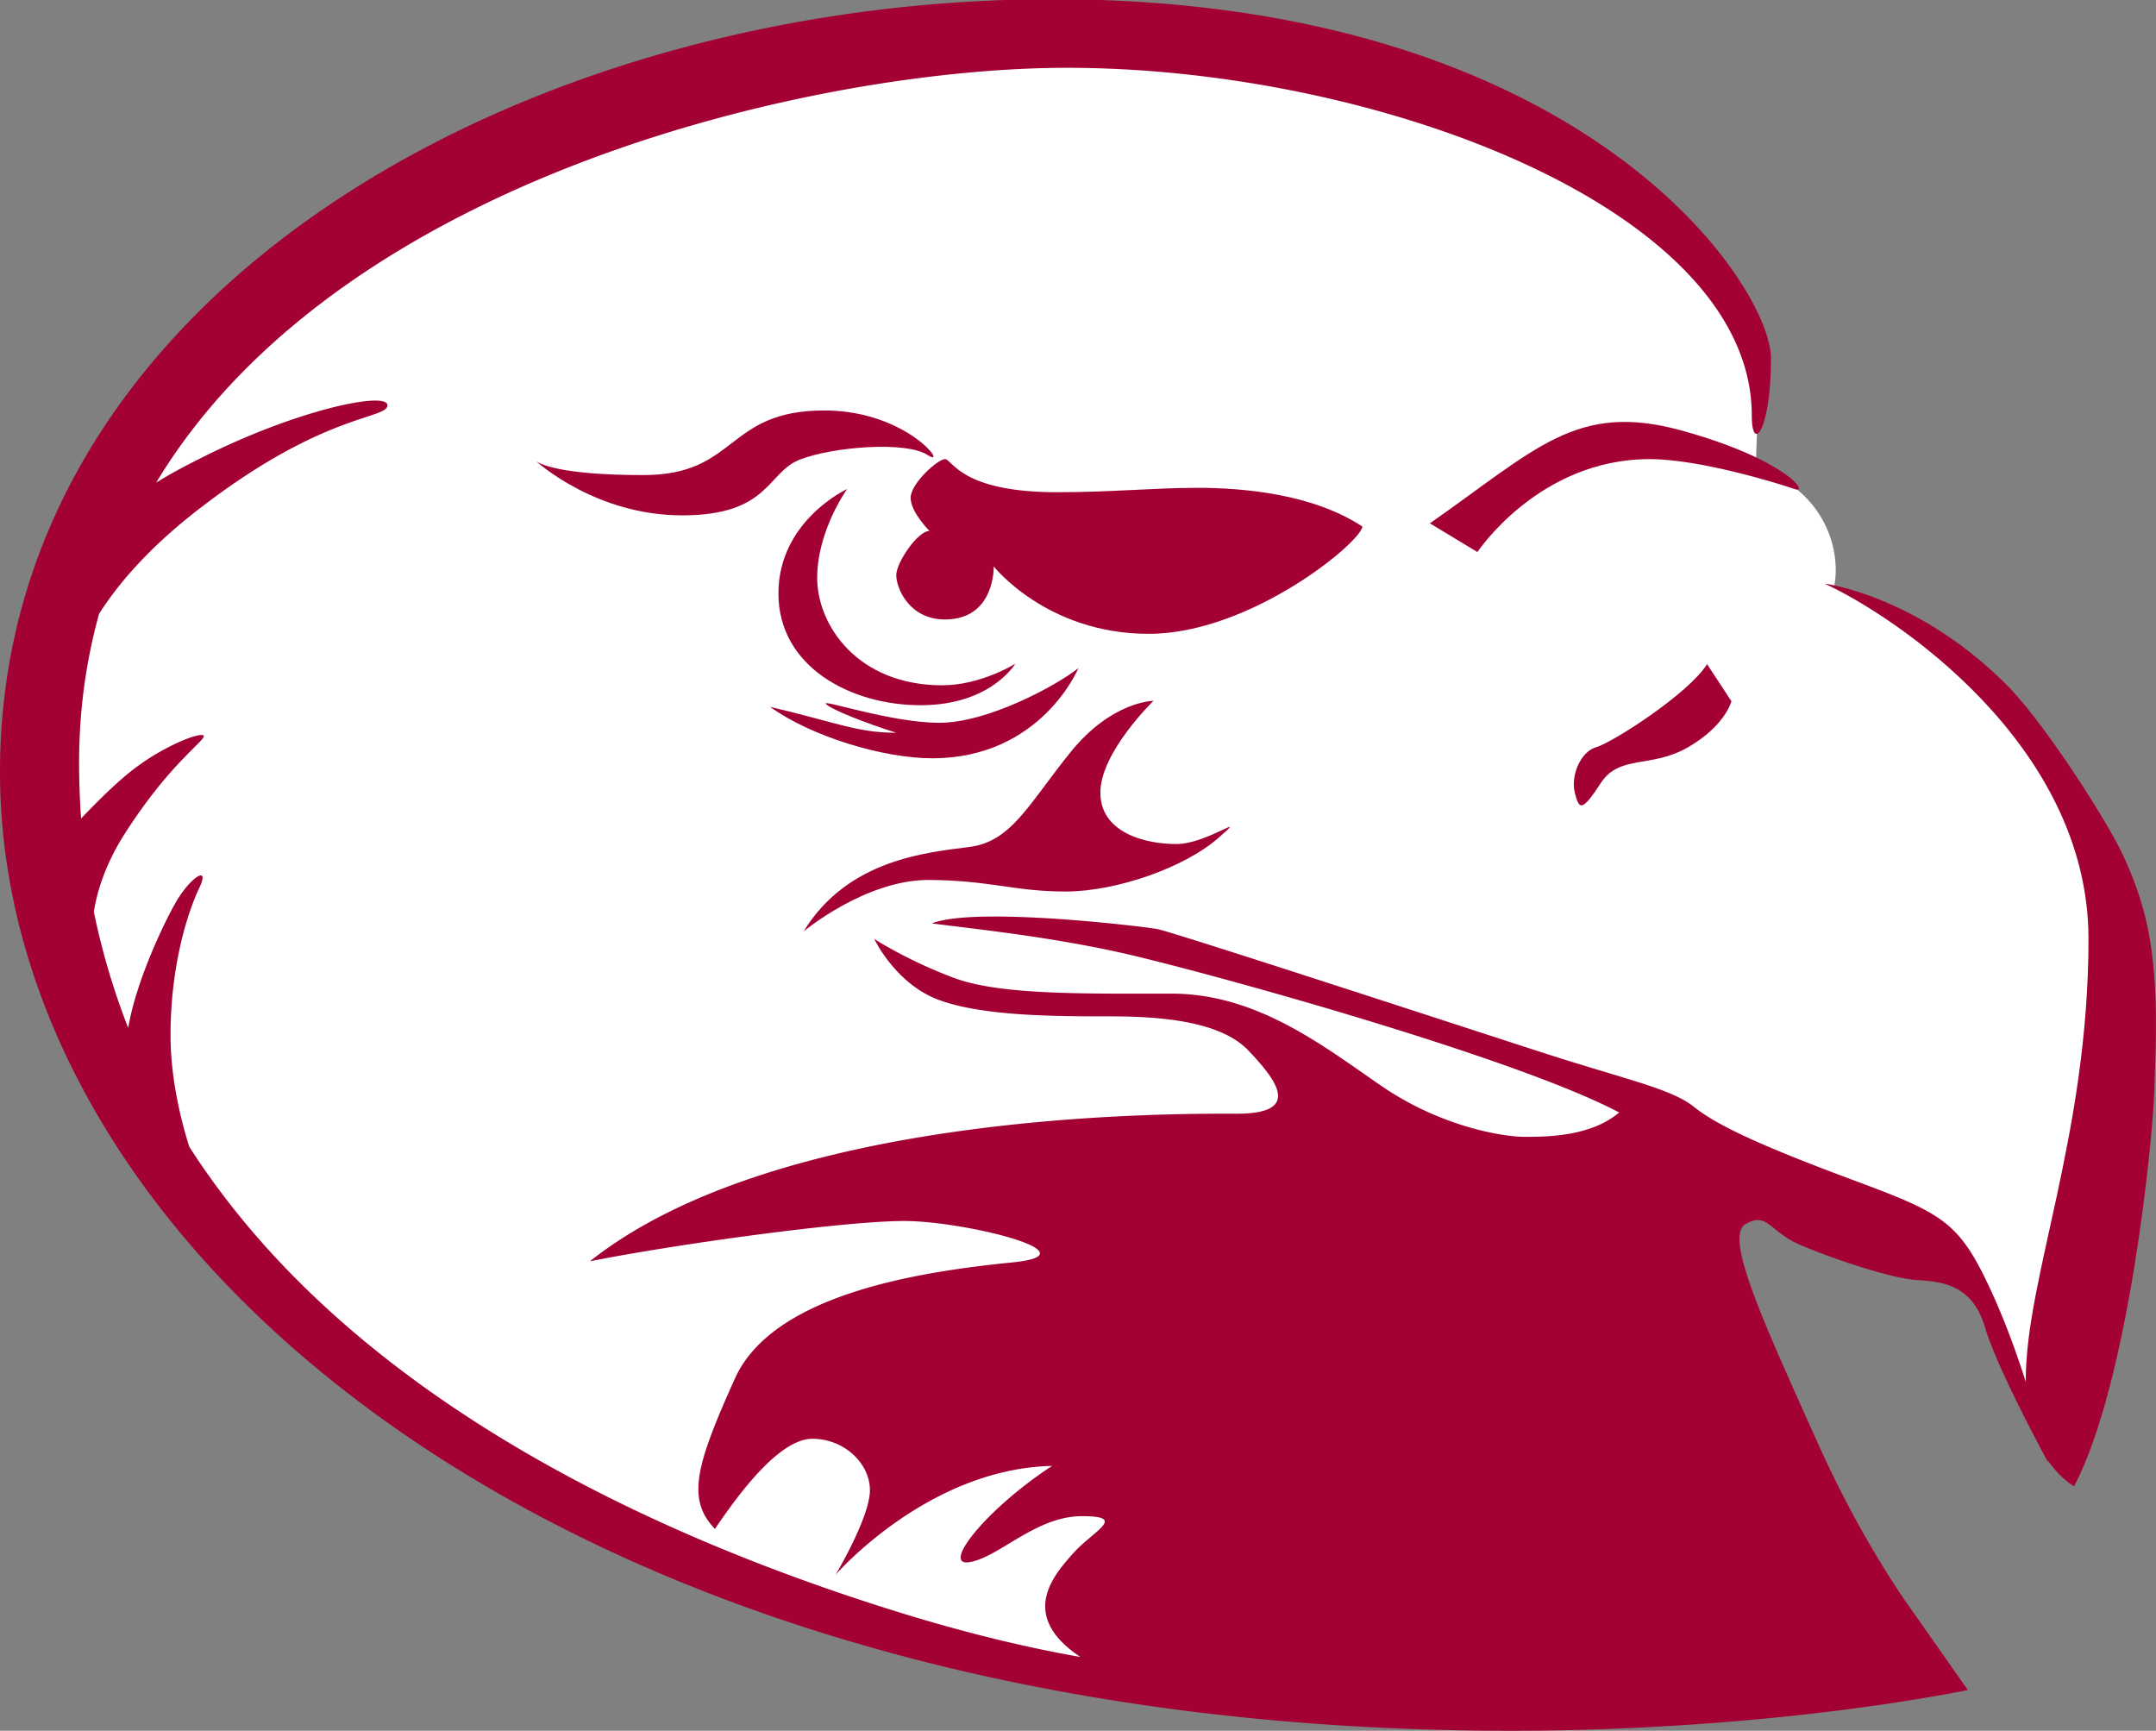
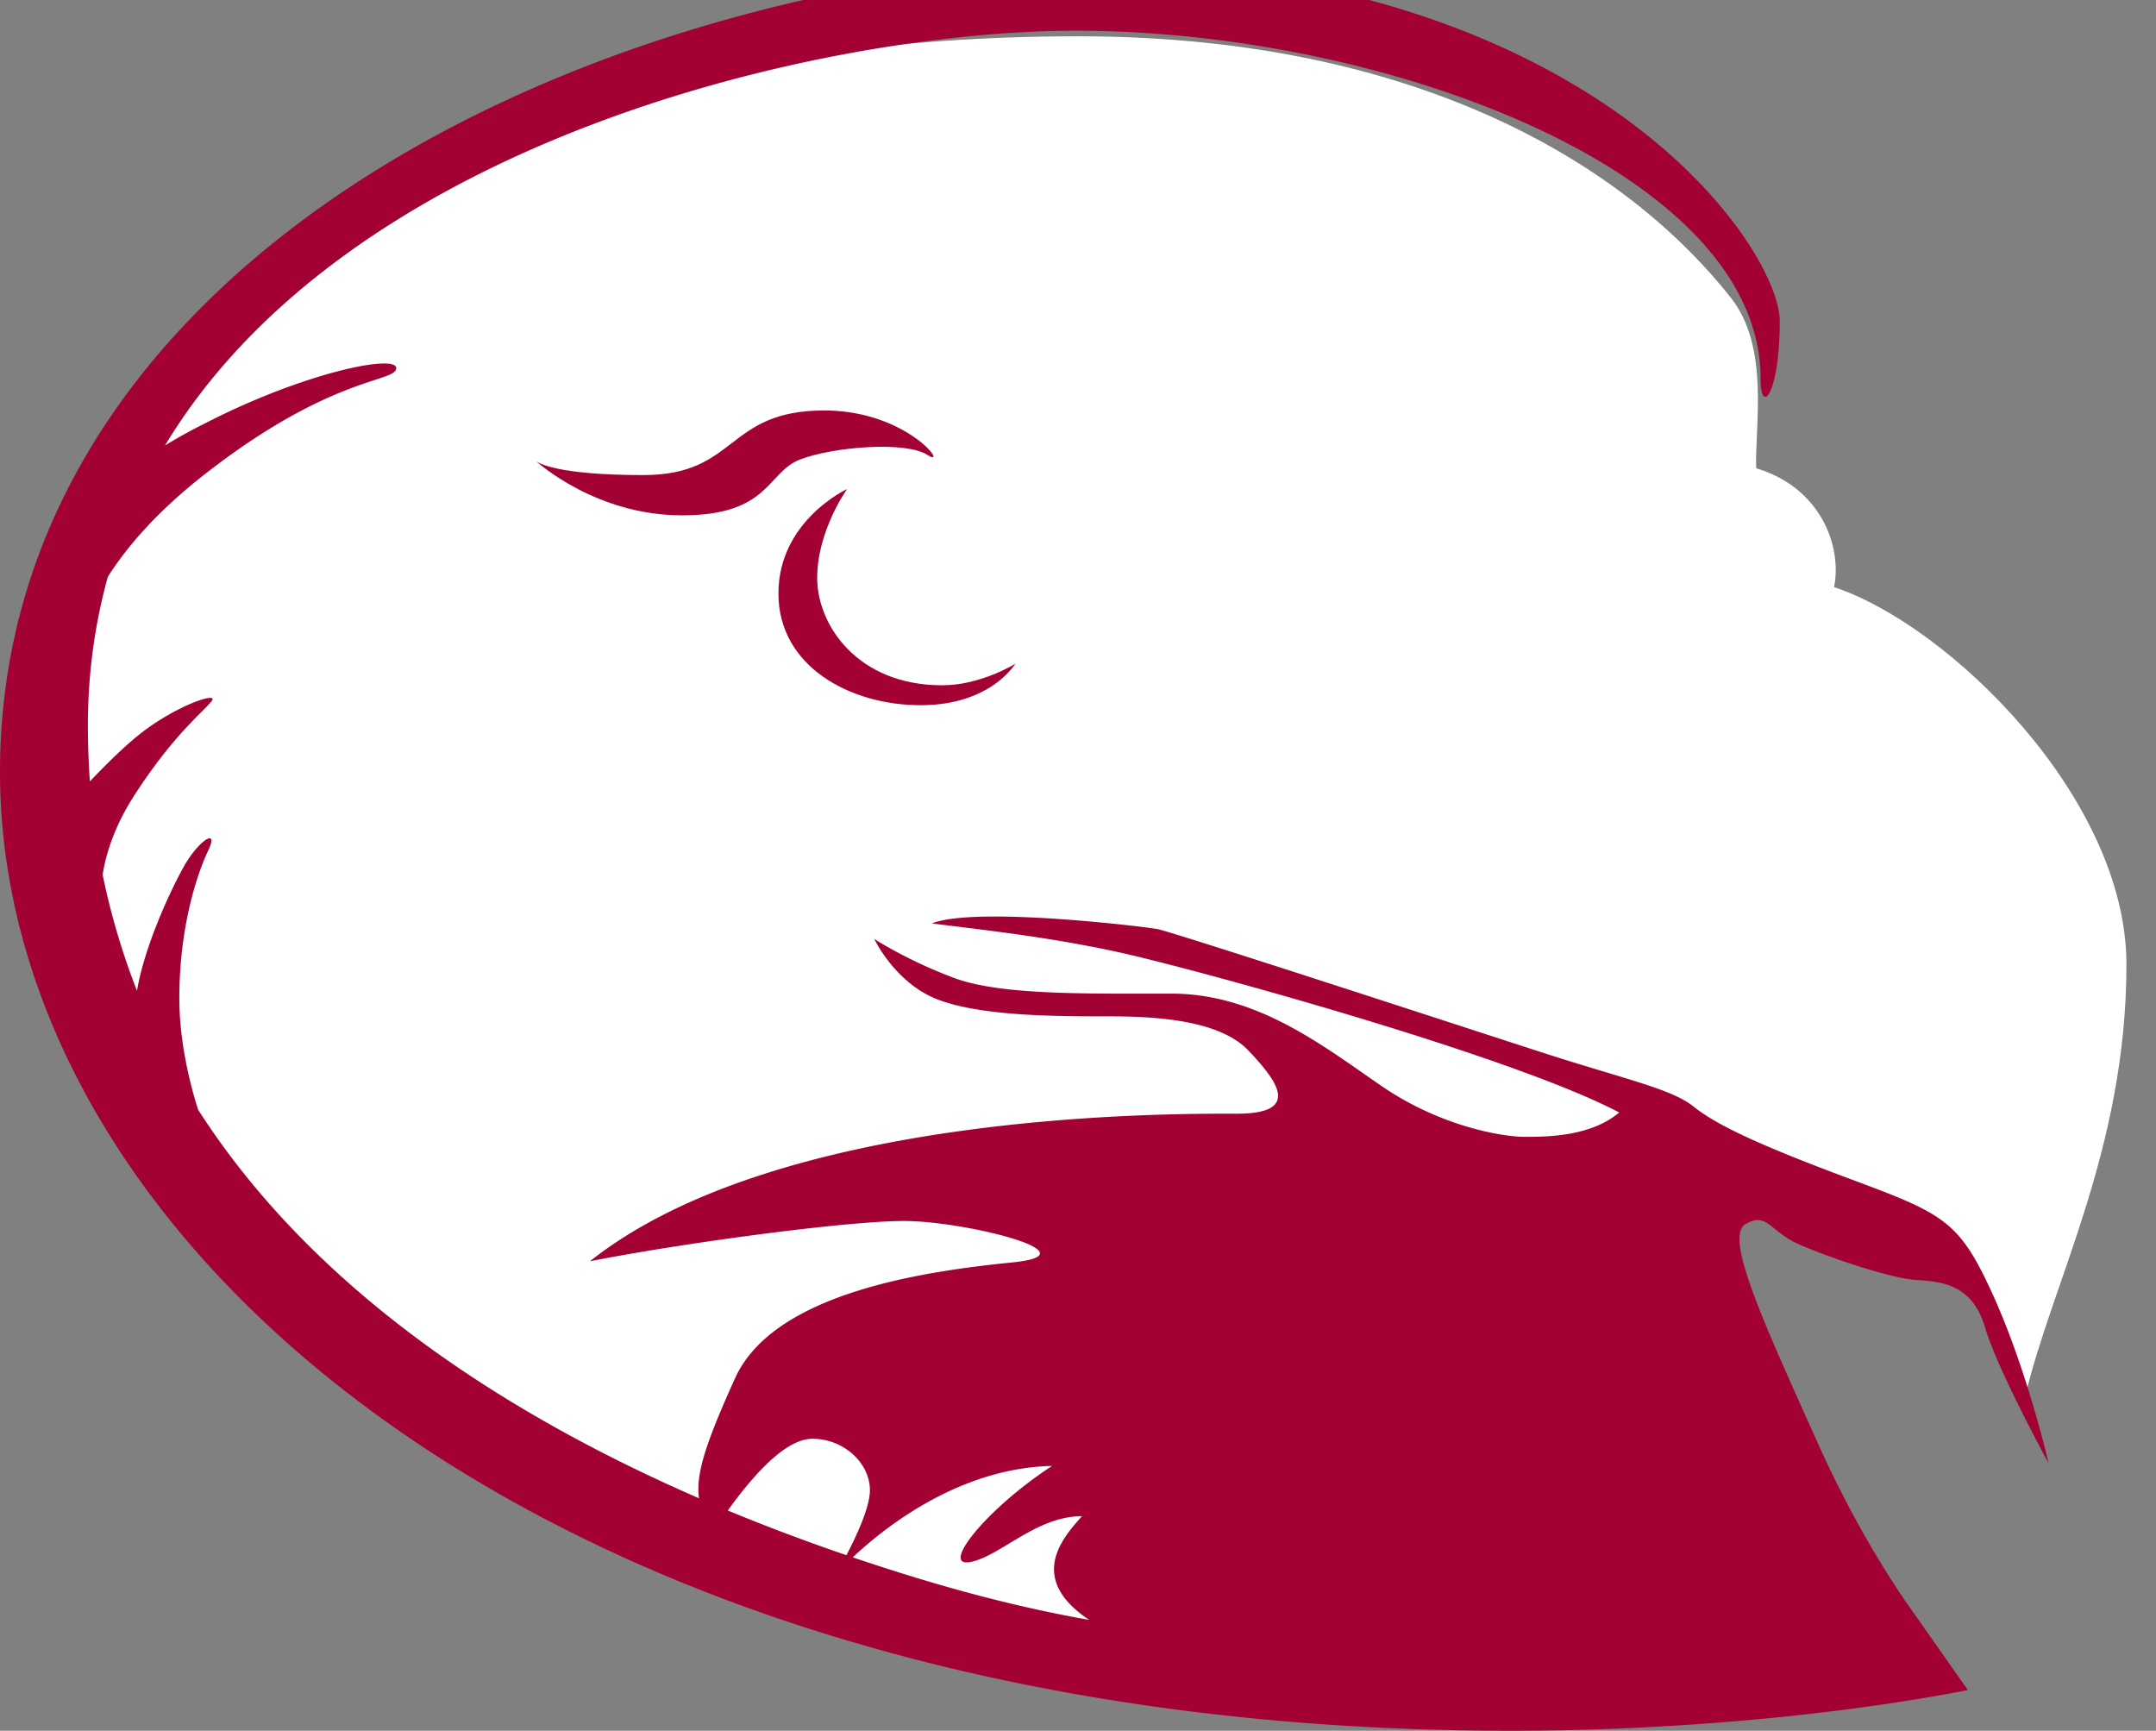
<svg xmlns="http://www.w3.org/2000/svg" width="223" height="179" viewBox="0 0 223 179" fill="none">
  <rect x="0" y="0" width="223" height="179" fill="#808080" stroke="none" />
  <defs />
  <g clip-path="url(#clip0)">
    <path d="M219.943 99.751c0 19.101-7.767 33.045-10.493 44.761-4.131-3.053 3.181-19.307-33.38-23.102-6.775-.702-2.52 8.91 12.6 50.659-10.121 2.393-23.424 3.548-41.022 3.548-79.484.041-143.93-42.079-143.93-93.976 0-33.787 28.299-77.887 107.823-77.887 32.802 0 55.399 11.757 67.503 27.062 4.049 5.116 2.438 13.408 2.603 17.616 6.569 1.939 8.923 7.962 8.056 12.293 11.774 3.878 30.24 21.741 30.24 39.026z" fill="white" />
    <path d="M85.267 42.45c-10.245 0-8.923 6.683-18.714 6.683-9.089 0-10.865-1.279-11.113-1.444.29.248 6.28 5.61 15.12 5.61 9.047 0 8.758-4.455 12.187-5.775 3.429-1.32 10.989-1.938 13.22-.453 2.23 1.444-2.066-4.62-10.7-4.62zM80.516 61.386c0 7.55 7.436 11.55 14.707 11.55 7.271 0 9.791-4.29 9.791-4.29s-3.553 2.228-7.56 2.228c-8.758 0-12.93-6.23-12.93-11.097 0-4.91 3.098-9.2 3.098-9.2s-7.106 3.26-7.106 10.809z" fill="#A30134" />
-     <path d="M111.541 69.1c-2.231 1.774-9.336 5.652-14.376 5.652-5.04 0-12.311-2.517-11.733-1.94.579.579 4.008 1.94 7.271 2.971-4.007 0-6.073-1.031-13.054-2.681 4.296 3.094 11.732 5.322 16.772 5.322 11.278 0 15.12-9.324 15.12-9.324zM110.219 92.202c5.33 0 12.311-2.516 15.74-5.486 3.429-2.97-1.033.577-4.296.577-3.264 0-7.85-1.196-7.85-5.322 0-4.166 5.495-9.488 5.495-9.488s-4.297 0-8.593 5.322c-4.296 5.321-6.073 9.2-10.369 9.777-4.297.577-12.6 1.196-17.227 8.746 0 0 6.362-5.322 12.93-5.322 6.445.041 8.8 1.196 14.17 1.196zM140.914 54.455c-5.205-3.424-12.476-4.002-17.062-4.002-4.585 0-8.758.454-14.542.454-9.956 0-10.823-3.424-11.567-3.424-.743 0-3.553 2.516-3.553 4.002 0 1.485 1.942 3.424 1.942 3.424-1.198 0-3.429 3.259-3.429 4.579 0 1.32 1.322 4.579 5.04 4.579 5.205 0 5.04-5.487 5.04-5.487s5.495 6.972 16.029 6.972c10.535 0 21.978-9.488 22.102-11.097zM147.896 54.125l4.916 2.97s6.362-9.612 17.805-9.612c5.205 0 13.344 2.517 14.996 3.094 1.652.578-.909-3.094-11.732-6.064-10.824-2.97-14.997 1.939-25.985 9.612zM165.122 77.268c-1.652.454-2.685 2.97-2.23 4.745.454 1.773.743 1.938 2.685-1.032 1.942-2.97 5.205-1.485 9.047-3.713 3.842-2.227 4.462-4.744 4.462-4.744l-2.52-3.837c-1.942 3.094-9.832 8.127-11.444 8.581zM219.612 88.49c-1.569-3.384-7.601-12.913-11.691-17.286-9.377-9.612-19.21-10.85-19.21-10.85 7.106 3.259 27.307 16.584 27.307 36.757s-6.486 35.066-6.486 45.585c0 8.375 4.999 11.015 4.999 11.015 5.618-10.684 8.18-35.849 8.304-41.212.082-3.094.372-7.962-.124-12.748-.289-2.722-.785-6.27-3.099-11.262z" fill="#A30134" />
-     <path d="M198.213 167.201c-2.066-2.846-6.238-9.117-10.245-18.069-5.66-12.582-9.626-21.204-7.436-22.524 2.231-1.32 2.52.742 5.494 2.062 2.975 1.321 9.502 3.548 12.187 3.713 2.685.165 5.784.454 7.106 4.909 1.322 4.456 6.568 14.027 6.568 14.027s-2.148-9.406-5.701-17.286c-3.553-7.838-5.04-8.457-14.996-12.169-9.956-3.713-13.798-5.652-16.029-7.426s-6.527-2.682-14.831-5.322c-8.303-2.681-39.039-12.747-40.65-13.036-1.653-.289-18.838-2.352-23.3-.578 4.462.578 11.732 1.32 19.292 2.97 7.561 1.651 40.651 10.685 51.805 16.585-2.974 2.516-7.56 2.516-9.791 2.516-2.23 0-8.592-1.031-14.707-5.198-6.072-4.166-12.93-9.612-21.812-9.612-8.923 0-17.805.165-22.556-1.65-4.751-1.774-8.18-4.002-8.18-4.002s2.23 4.744 6.817 6.353c4.585 1.651 12.186 1.651 17.64 1.651 5.494 0 11.443.577 14.252 3.547 2.809 2.971 5.66 6.518-1.198 6.518-6.816 0-47.343-.288-66.925 15.264 8.923-1.774 26.274-4.166 32.512-4.166 6.239 0 20.037 3.424 11.113 4.29-8.923.908-24.621 3.094-28.629 12.005-4.007 8.911-5.04 12.459-2.065 15.553 2.809-4.167 6.816-9.324 10.08-9.324 3.263 0 5.949 2.517 5.949 5.322s-3.553 8.746-3.553 8.746 9.501-10.974 22.391-11.262c-6.982 4.579-11.567 10.519-8.469 9.942 3.098-.578 6.816-4.745 11.567-4.745s1.198 1.486-.909 3.837c-1.859 2.104-5.825 6.353.744 10.726-5.412-.949-11.278-2.351-17.681-4.29-23.135-7.055-56.97-21.163-74.485-48.473-.868-2.723-1.942-7.096-1.942-11.51 0-7.26 1.776-12.748 2.974-15.264 1.198-2.517-1.032-1.032-2.52 1.65-1.28 2.269-4.048 8.127-4.833 12.83a73.573 73.573 0 01-3.553-12.005c.33-2.145 1.198-4.868 3.016-7.797 4.296-6.807 7.725-9.323 8.304-10.23.578-.908-3.842.577-7.56 3.547-1.694 1.361-3.553 3.218-5.082 4.827a86.555 86.555 0 01-.206-5.735c0-5.528.743-10.643 2.065-15.429 1.942-3.052 5.206-6.971 10.824-11.22 12.6-9.613 19.003-8.911 19.003-10.355 0-1.485-9.501.454-19.581 5.61-1.57.784-3.016 1.568-4.338 2.393 19.21-31.89 68.701-42.904 94.19-42.904 32.058 0 70.85 14.604 70.85 35.973 0 3.96 1.983 1.568 1.983-5.94 0-7.508-19.376-37.129-74.403-37.129C53.829 0 0 30.445 0 79.826 0 129.207 57.795 179 156.323 179c16.112 0 33.421-1.526 47.219-4.208l-5.329-7.591z" fill="#A30134" />
+     <path d="M198.213 167.201c-2.066-2.846-6.238-9.117-10.245-18.069-5.66-12.582-9.626-21.204-7.436-22.524 2.231-1.32 2.52.742 5.494 2.062 2.975 1.321 9.502 3.548 12.187 3.713 2.685.165 5.784.454 7.106 4.909 1.322 4.456 6.568 14.027 6.568 14.027s-2.148-9.406-5.701-17.286c-3.553-7.838-5.04-8.457-14.996-12.169-9.956-3.713-13.798-5.652-16.029-7.426s-6.527-2.682-14.831-5.322c-8.303-2.681-39.039-12.747-40.65-13.036-1.653-.289-18.838-2.352-23.3-.578 4.462.578 11.732 1.32 19.292 2.97 7.561 1.651 40.651 10.685 51.805 16.585-2.974 2.516-7.56 2.516-9.791 2.516-2.23 0-8.592-1.031-14.707-5.198-6.072-4.166-12.93-9.612-21.812-9.612-8.923 0-17.805.165-22.556-1.65-4.751-1.774-8.18-4.002-8.18-4.002s2.23 4.744 6.817 6.353c4.585 1.651 12.186 1.651 17.64 1.651 5.494 0 11.443.577 14.252 3.547 2.809 2.971 5.66 6.518-1.198 6.518-6.816 0-47.343-.288-66.925 15.264 8.923-1.774 26.274-4.166 32.512-4.166 6.239 0 20.037 3.424 11.113 4.29-8.923.908-24.621 3.094-28.629 12.005-4.007 8.911-5.04 12.459-2.065 15.553 2.809-4.167 6.816-9.324 10.08-9.324 3.263 0 5.949 2.517 5.949 5.322s-3.553 8.746-3.553 8.746 9.501-10.974 22.391-11.262c-6.982 4.579-11.567 10.519-8.469 9.942 3.098-.578 6.816-4.745 11.567-4.745c-1.859 2.104-5.825 6.353.744 10.726-5.412-.949-11.278-2.351-17.681-4.29-23.135-7.055-56.97-21.163-74.485-48.473-.868-2.723-1.942-7.096-1.942-11.51 0-7.26 1.776-12.748 2.974-15.264 1.198-2.517-1.032-1.032-2.52 1.65-1.28 2.269-4.048 8.127-4.833 12.83a73.573 73.573 0 01-3.553-12.005c.33-2.145 1.198-4.868 3.016-7.797 4.296-6.807 7.725-9.323 8.304-10.23.578-.908-3.842.577-7.56 3.547-1.694 1.361-3.553 3.218-5.082 4.827a86.555 86.555 0 01-.206-5.735c0-5.528.743-10.643 2.065-15.429 1.942-3.052 5.206-6.971 10.824-11.22 12.6-9.613 19.003-8.911 19.003-10.355 0-1.485-9.501.454-19.581 5.61-1.57.784-3.016 1.568-4.338 2.393 19.21-31.89 68.701-42.904 94.19-42.904 32.058 0 70.85 14.604 70.85 35.973 0 3.96 1.983 1.568 1.983-5.94 0-7.508-19.376-37.129-74.403-37.129C53.829 0 0 30.445 0 79.826 0 129.207 57.795 179 156.323 179c16.112 0 33.421-1.526 47.219-4.208l-5.329-7.591z" fill="#A30134" />
  </g>
  <defs>
    <clipPath id="clip0">
      <path fill="white" d="M0 0h223v179H0z" />
    </clipPath>
  </defs>
</svg>